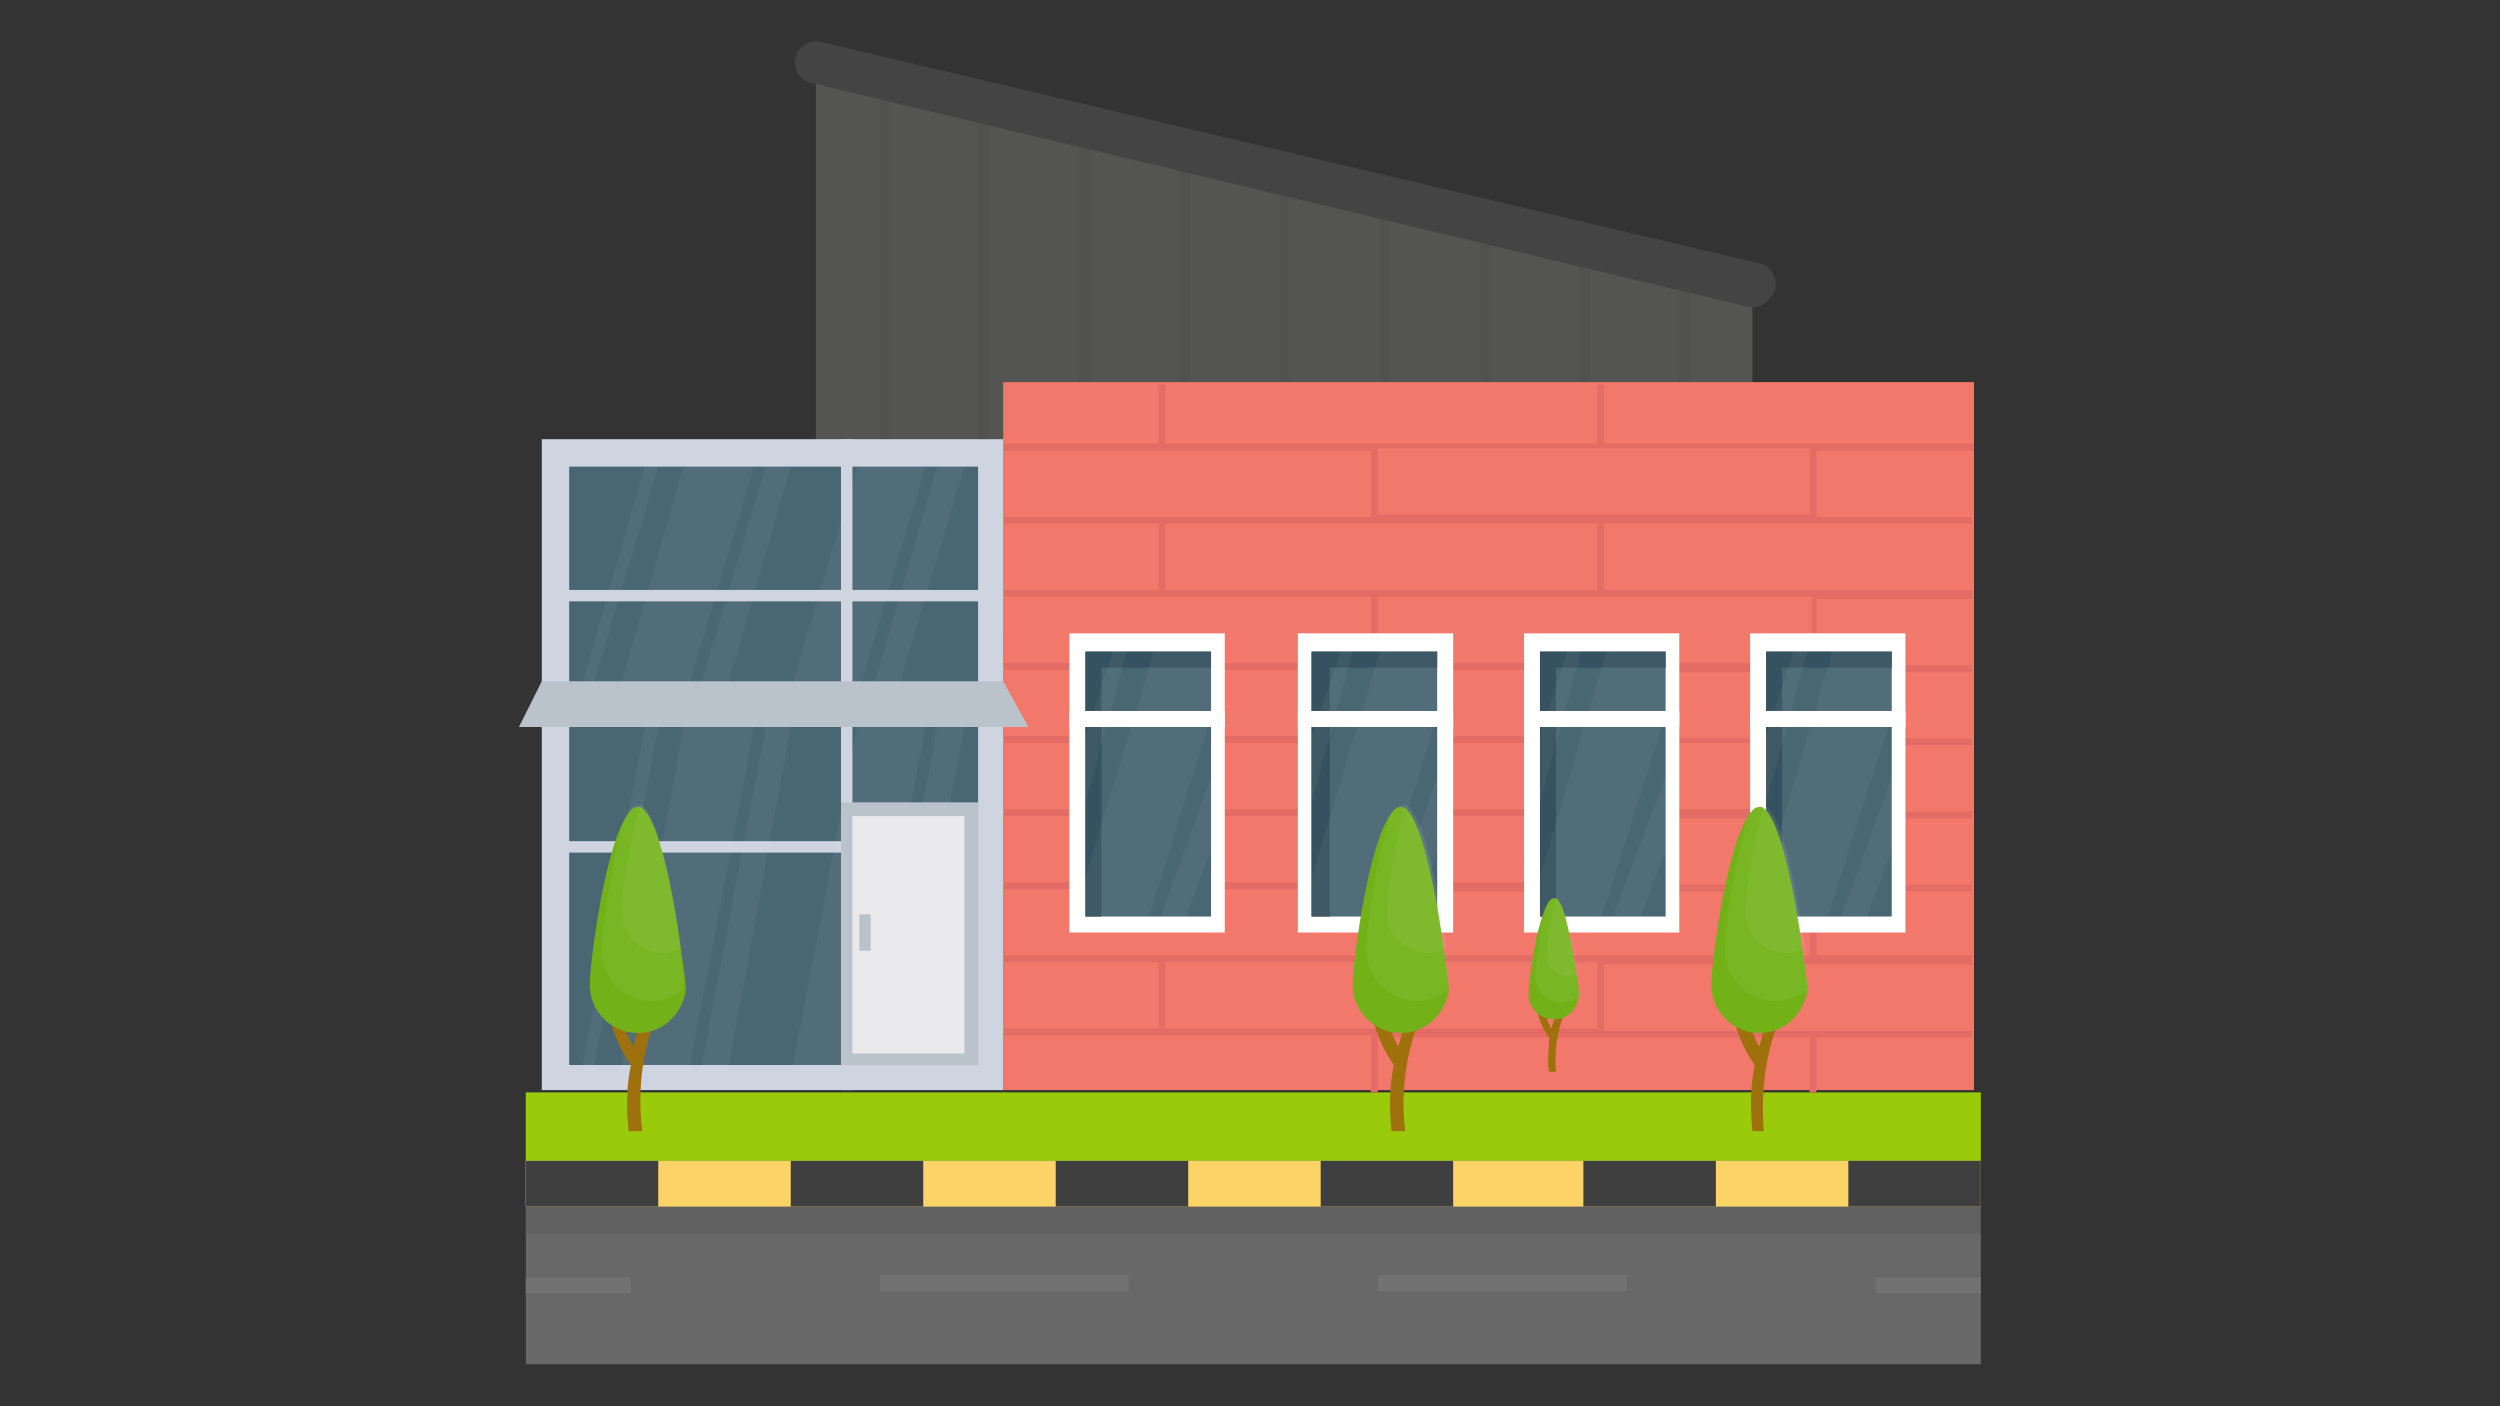
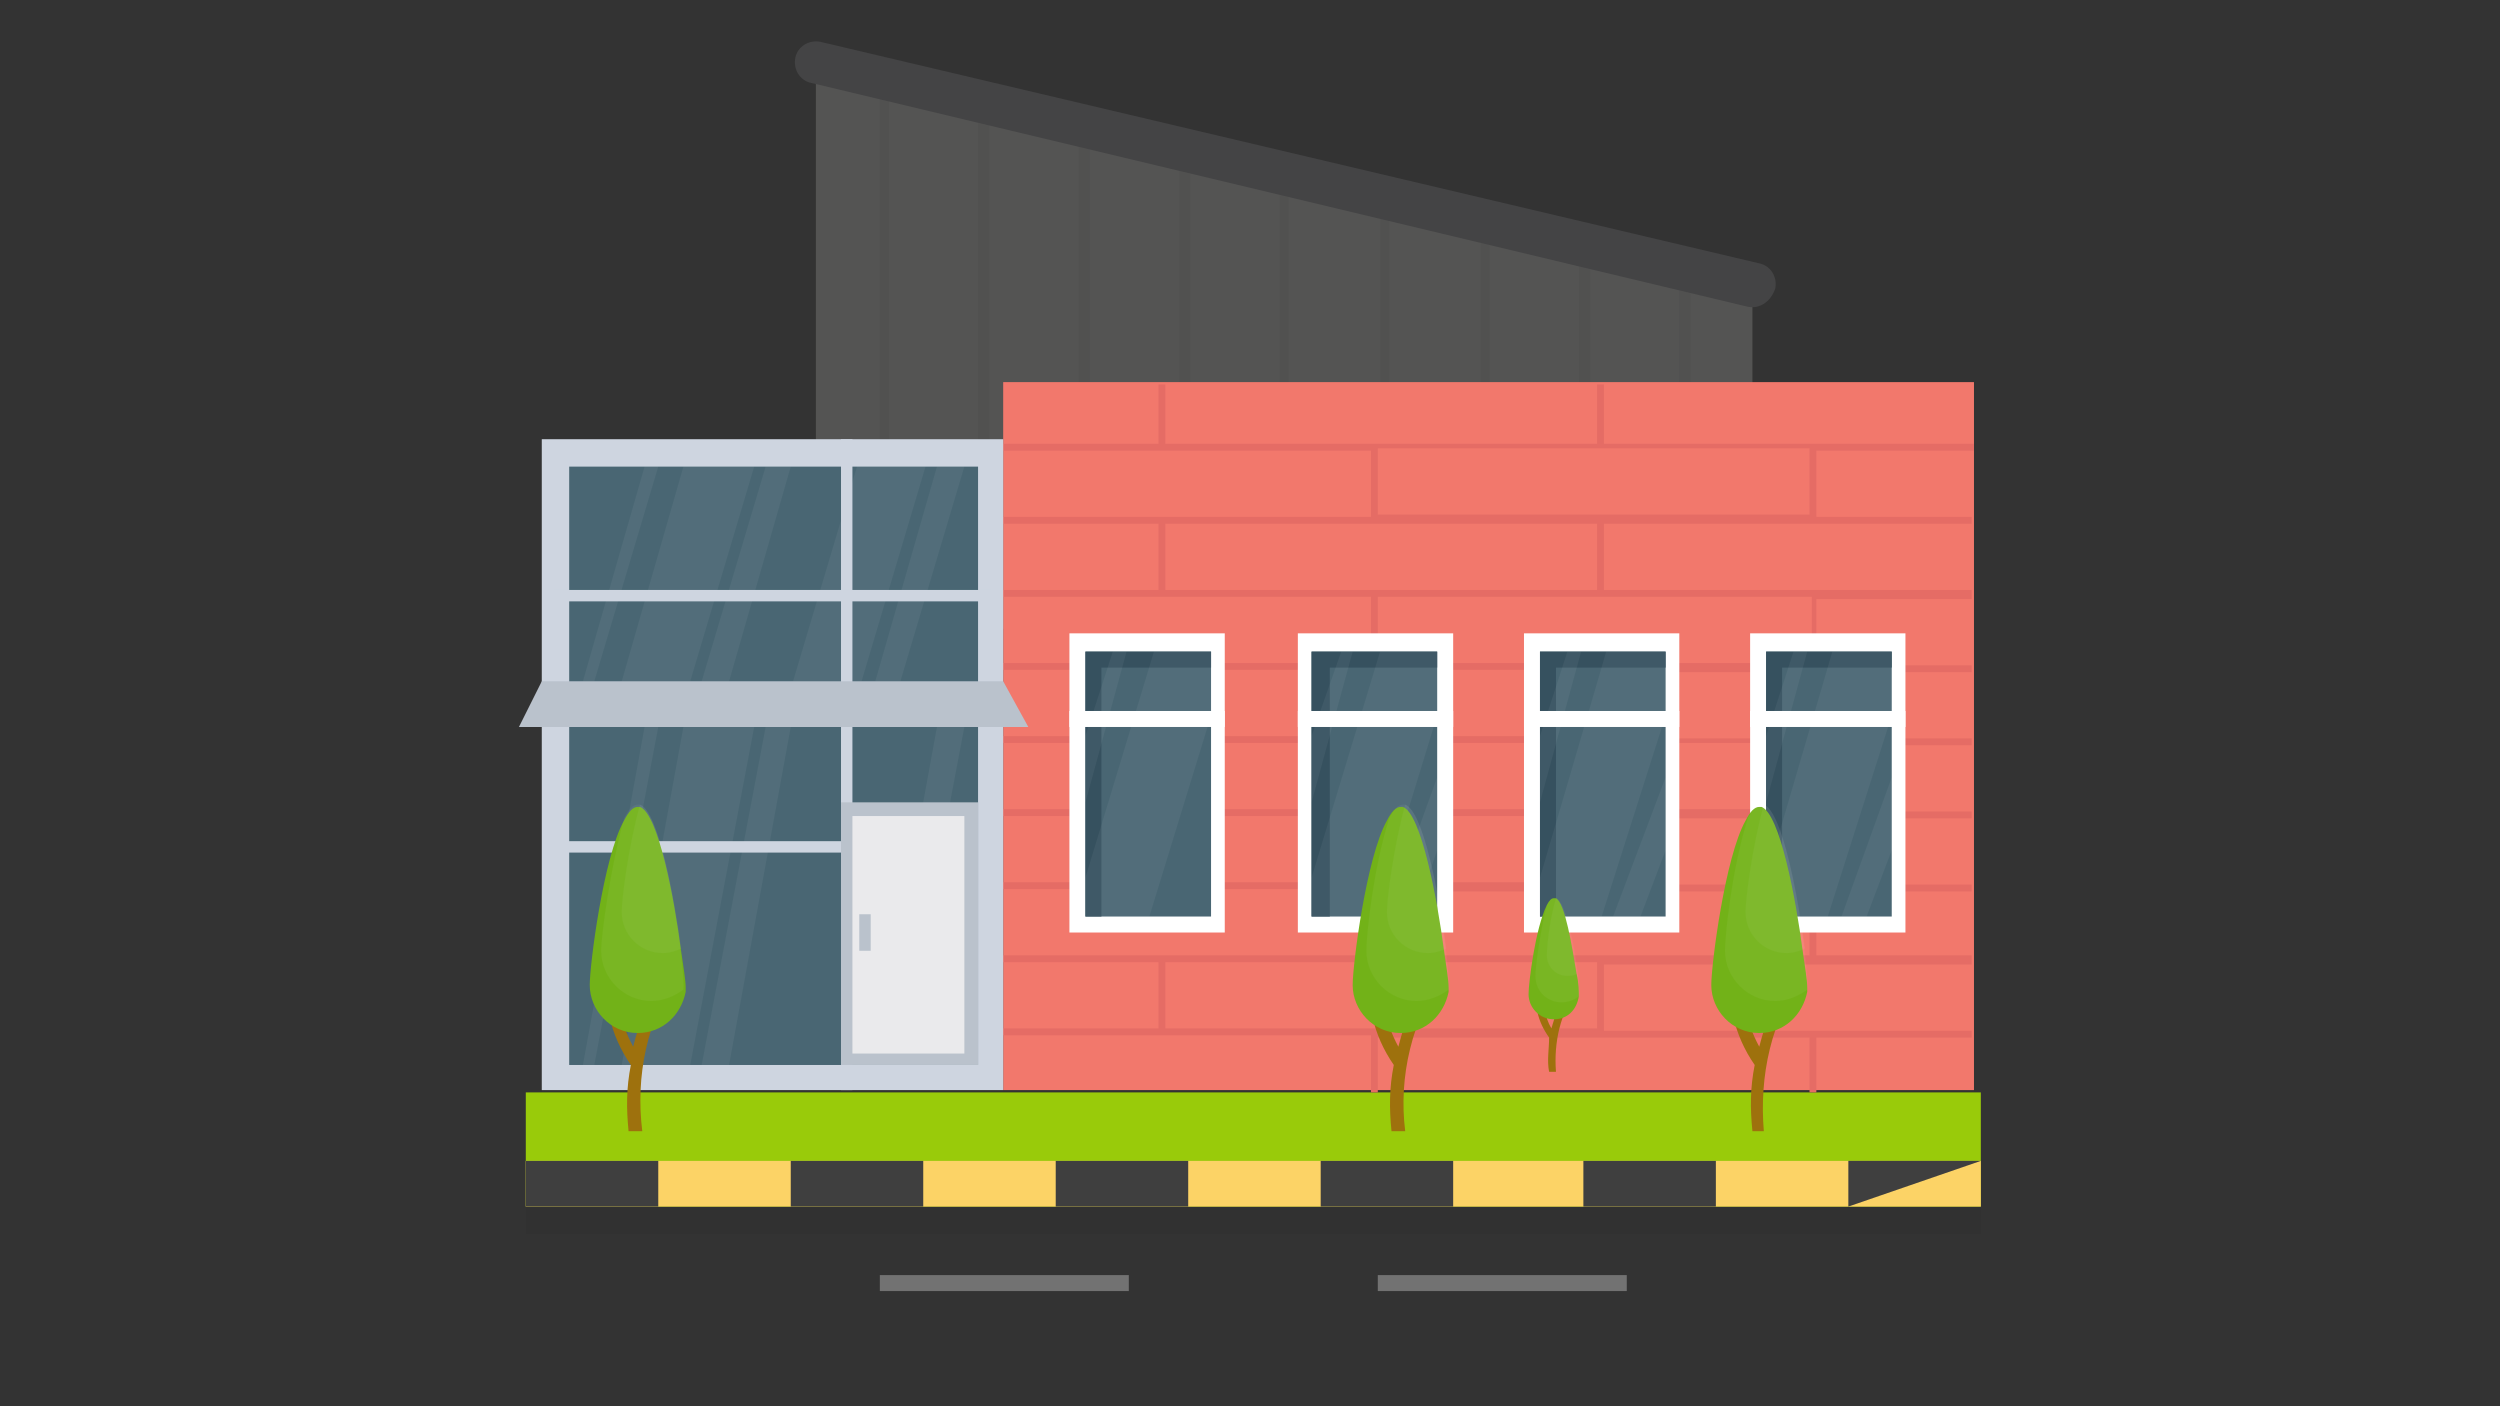
<svg xmlns="http://www.w3.org/2000/svg" width="1600" viewBox="0 0 1200 675" height="900" preserveAspectRatio="xMidYMid meet">
  <rect x="0" y="0" width="1200" height="675" fill="#333333" stroke="none" />
  <defs>
    <filter x="0%" y="0%" width="100%" height="100%" id="4fd89ecfd1" />
    <clipPath id="c2f750bbc4">
      <path d="M 252 524 L 950.797 524 L 950.797 580 L 252 580 Z M 252 524 " clip-rule="nonzero" />
    </clipPath>
    <clipPath id="58c9bc8e3d">
      <path d="M 252 557 L 950.797 557 L 950.797 654.793 L 252 654.793 Z M 252 557 " clip-rule="nonzero" />
    </clipPath>
    <clipPath id="6f3029bc67">
      <path d="M 900 613 L 950.797 613 L 950.797 621 L 900 621 Z M 900 613 " clip-rule="nonzero" />
    </clipPath>
    <clipPath id="72ec923069">
      <path d="M 252 557 L 950.797 557 L 950.797 593 L 252 593 Z M 252 557 " clip-rule="nonzero" />
    </clipPath>
    <clipPath id="e14fa1fc8e">
      <path d="M 252 557 L 950.797 557 L 950.797 580 L 252 580 Z M 252 557 " clip-rule="nonzero" />
    </clipPath>
    <clipPath id="a97f133b36">
      <path d="M 887 557 L 950.797 557 L 950.797 580 L 887 580 Z M 887 557 " clip-rule="nonzero" />
    </clipPath>
    <mask id="36ff791078">
      <g filter="url(#4fd89ecfd1)">
        <rect x="-120" width="1440" fill="#000000" y="-67.5" height="810" fill-opacity="0.2" />
      </g>
    </mask>
    <clipPath id="b276d8eaf8">
      <rect x="0" width="407" y="0" height="276" />
    </clipPath>
    <clipPath id="4c0f6f6c95">
      <path d="M 249.086 327 L 494 327 L 494 349 L 249.086 349 Z M 249.086 327 " clip-rule="nonzero" />
    </clipPath>
  </defs>
  <g clip-path="url(#c2f750bbc4)">
    <path fill="#99cb0a" d="M 252.379 524.344 L 950.797 524.344 L 950.797 579.156 L 252.379 579.156 Z M 252.379 524.344 " fill-opacity="1" fill-rule="nonzero" />
  </g>
  <g clip-path="url(#58c9bc8e3d)">
-     <path fill="#686868" d="M 252.379 557.23 L 950.797 557.23 L 950.797 654.793 L 252.379 654.793 Z M 252.379 557.23 " fill-opacity="1" fill-rule="nonzero" />
-   </g>
-   <path fill="#727272" d="M 252.379 613.137 L 302.812 613.137 L 302.812 620.812 L 252.379 620.812 Z M 252.379 613.137 " fill-opacity="1" fill-rule="nonzero" />
+     </g>
  <path fill="#727272" d="M 780.852 619.715 L 661.344 619.715 L 661.344 612.043 L 780.852 612.043 Z M 541.832 619.715 L 422.324 619.715 L 422.324 612.043 L 541.832 612.043 Z M 541.832 619.715 " fill-opacity="1" fill-rule="nonzero" />
  <g clip-path="url(#6f3029bc67)">
-     <path fill="#727272" d="M 900.363 613.137 L 950.797 613.137 L 950.797 620.812 L 900.363 620.812 Z M 900.363 613.137 " fill-opacity="1" fill-rule="nonzero" />
-   </g>
+     </g>
  <g clip-path="url(#72ec923069)">
    <path fill="#231f20" d="M 252.379 557.23 L 950.797 557.23 L 950.797 592.309 L 252.379 592.309 Z M 252.379 557.23 " fill-opacity="0.1" fill-rule="nonzero" />
  </g>
  <g clip-path="url(#e14fa1fc8e)">
    <path fill="#fcd366" d="M 252.379 557.23 L 950.797 557.23 L 950.797 579.156 L 252.379 579.156 Z M 252.379 557.23 " fill-opacity="1" fill-rule="nonzero" />
  </g>
  <path fill="#3f3f3f" d="M 252.379 557.23 L 315.969 557.23 L 315.969 579.156 L 252.379 579.156 Z M 252.379 557.23 " fill-opacity="1" fill-rule="nonzero" />
  <path fill="#3f3f3f" d="M 379.562 557.23 L 443.156 557.23 L 443.156 579.156 L 379.562 579.156 Z M 379.562 557.23 " fill-opacity="1" fill-rule="nonzero" />
  <path fill="#3f3f3f" d="M 506.746 557.23 L 570.34 557.23 L 570.34 579.156 L 506.746 579.156 Z M 506.746 557.23 " fill-opacity="1" fill-rule="nonzero" />
  <path fill="#3f3f3f" d="M 633.934 557.23 L 697.523 557.23 L 697.523 579.156 L 633.934 579.156 Z M 633.934 557.23 " fill-opacity="1" fill-rule="nonzero" />
  <path fill="#3f3f3f" d="M 760.02 557.23 L 823.613 557.23 L 823.613 579.156 L 760.02 579.156 Z M 760.02 557.23 " fill-opacity="1" fill-rule="nonzero" />
  <g clip-path="url(#a97f133b36)">
-     <path fill="#3f3f3f" d="M 887.203 557.23 L 950.797 557.23 L 950.797 579.156 L 887.203 579.156 Z M 887.203 557.23 " fill-opacity="1" fill-rule="nonzero" />
+     <path fill="#3f3f3f" d="M 887.203 557.23 L 950.797 557.23 L 887.203 579.156 Z M 887.203 557.23 " fill-opacity="1" fill-rule="nonzero" />
  </g>
  <path fill="#545453" d="M 841.156 301.812 L 391.625 301.812 L 391.625 31.043 L 841.156 137.379 Z M 841.156 301.812 " fill-opacity="1" fill-rule="nonzero" />
  <g mask="url(#36ff791078)">
    <g transform="matrix(1, 0, 0, 1, 413, 30)">
      <g clip-path="url(#b276d8eaf8)">
        <path fill="#444445" d="M 13.707 8.719 L 13.707 271.812 L 9.324 271.812 L 9.324 7.621 Z M 13.707 8.719 " fill-opacity="1" fill-rule="nonzero" />
        <path fill="#444445" d="M 61.949 20.777 L 61.949 271.812 L 56.469 271.812 L 56.469 19.68 Z M 61.949 20.777 " fill-opacity="1" fill-rule="nonzero" />
        <path fill="#444445" d="M 110.195 31.738 L 110.195 271.812 L 104.711 271.812 L 104.711 30.645 Z M 110.195 31.738 " fill-opacity="1" fill-rule="nonzero" />
        <path fill="#444445" d="M 158.438 43.797 L 158.438 271.812 L 152.953 271.812 L 152.953 42.703 Z M 158.438 43.797 " fill-opacity="1" fill-rule="nonzero" />
        <path fill="#444445" d="M 205.582 54.758 L 205.582 271.812 L 201.195 271.812 L 201.195 53.664 Z M 205.582 54.758 " fill-opacity="1" fill-rule="nonzero" />
        <path fill="#444445" d="M 253.824 65.723 L 253.824 271.812 L 249.438 271.812 L 249.438 64.625 Z M 253.824 65.723 " fill-opacity="1" fill-rule="nonzero" />
        <path fill="#444445" d="M 302.066 77.781 L 302.066 271.812 L 297.68 271.812 L 297.68 76.684 Z M 302.066 77.781 " fill-opacity="1" fill-rule="nonzero" />
        <path fill="#444445" d="M 350.309 88.742 L 350.309 271.812 L 344.828 271.812 L 344.828 87.645 Z M 350.309 88.742 " fill-opacity="1" fill-rule="nonzero" />
        <path fill="#444445" d="M 398.551 100.801 L 398.551 271.812 L 393.07 271.812 L 393.07 99.703 Z M 398.551 100.801 " fill-opacity="1" fill-rule="nonzero" />
      </g>
    </g>
  </g>
  <path fill="#f2786c" d="M 481.531 183.418 L 947.508 183.418 L 947.508 523.246 L 481.531 523.246 Z M 481.531 183.418 " fill-opacity="1" fill-rule="nonzero" />
  <path fill="#e56c65" d="M 947.508 216.305 L 947.508 213.016 L 769.887 213.016 L 769.887 184.516 L 766.598 184.516 L 766.598 213.016 L 559.375 213.016 L 559.375 184.516 L 556.086 184.516 L 556.086 213.016 L 481.531 213.016 L 481.531 216.305 L 658.055 216.305 L 658.055 248.098 L 481.531 248.098 L 481.531 251.387 L 556.086 251.387 L 556.086 283.176 L 481.531 283.176 L 481.531 286.465 L 658.055 286.465 L 658.055 318.254 L 481.531 318.254 L 481.531 321.543 L 556.086 321.543 L 556.086 353.332 L 481.531 353.332 L 481.531 356.621 L 658.055 356.621 L 658.055 388.414 L 481.531 388.414 L 481.531 391.703 L 556.086 391.703 L 556.086 423.492 L 481.531 423.492 L 481.531 426.781 L 658.055 426.781 L 658.055 458.57 L 481.531 458.57 L 481.531 461.859 L 556.086 461.859 L 556.086 493.648 L 481.531 493.648 L 481.531 496.938 L 658.055 496.938 L 658.055 524.344 L 661.344 524.344 L 661.344 498.035 L 868.566 498.035 L 868.566 524.344 L 871.855 524.344 L 871.855 498.035 L 946.41 498.035 L 946.41 494.746 L 769.887 494.746 L 769.887 462.957 L 946.41 462.957 L 946.41 458.57 L 871.855 458.57 L 871.855 427.875 L 946.41 427.875 L 946.41 424.59 L 769.887 424.59 L 769.887 392.797 L 946.41 392.797 L 946.41 389.508 L 871.855 389.508 L 871.855 357.719 L 946.41 357.719 L 946.41 354.43 L 769.887 354.43 L 769.887 322.641 L 946.41 322.641 L 946.41 319.352 L 871.855 319.352 L 871.855 287.559 L 946.41 287.559 L 946.41 283.176 L 769.887 283.176 L 769.887 251.387 L 946.41 251.387 L 946.41 248.098 L 871.855 248.098 L 871.855 216.305 Z M 559.375 283.176 L 559.375 251.387 L 766.598 251.387 L 766.598 283.176 Z M 559.375 353.332 L 559.375 321.543 L 766.598 321.543 L 766.598 353.332 Z M 766.598 493.648 L 559.375 493.648 L 559.375 461.859 L 766.598 461.859 Z M 869.66 458.57 L 661.344 458.57 L 661.344 427.875 L 868.566 427.875 L 868.566 458.57 Z M 766.598 423.492 L 559.375 423.492 L 559.375 391.703 L 766.598 391.703 Z M 869.66 356.621 L 869.66 388.414 L 661.344 388.414 L 661.344 356.621 Z M 869.66 286.465 L 869.66 318.254 L 661.344 318.254 L 661.344 286.465 Z M 869.66 247 L 661.344 247 L 661.344 215.211 L 868.566 215.211 L 868.566 247 Z M 869.66 247 " fill-opacity="1" fill-rule="nonzero" />
  <path fill="#ced5e0" d="M 260.055 210.824 L 481.531 210.824 L 481.531 523.246 L 260.055 523.246 Z M 260.055 210.824 " fill-opacity="1" fill-rule="nonzero" />
  <path fill="#496673" d="M 273.211 223.98 L 469.469 223.98 L 469.469 511.191 L 273.211 511.191 Z M 273.211 223.98 " fill-opacity="1" fill-rule="nonzero" />
  <path fill="#ffffff" d="M 309.391 223.98 L 279.789 327.023 L 285.27 327.023 L 315.969 223.98 Z M 309.391 223.98 " fill-opacity="0.05" fill-rule="nonzero" />
  <path fill="#ffffff" d="M 367.5 223.98 L 336.801 327.023 L 349.961 327.023 L 379.562 223.98 Z M 367.5 223.98 " fill-opacity="0.05" fill-rule="nonzero" />
  <path fill="#ffffff" d="M 328.031 223.98 L 298.426 327.023 L 331.32 327.023 L 362.02 223.98 Z M 328.031 223.98 " fill-opacity="0.05" fill-rule="nonzero" />
  <path fill="#ffffff" d="M 449.734 223.98 L 420.129 327.023 L 432.191 327.023 L 462.891 223.98 Z M 449.734 223.98 " fill-opacity="0.05" fill-rule="nonzero" />
  <path fill="#ffffff" d="M 411.359 223.98 L 380.66 327.023 L 413.551 327.023 L 444.25 223.98 Z M 411.359 223.98 " fill-opacity="0.05" fill-rule="nonzero" />
  <path fill="#ffffff" d="M 309.391 348.949 L 279.789 511.191 L 285.27 511.191 L 315.969 348.949 Z M 309.391 348.949 " fill-opacity="0.05" fill-rule="nonzero" />
  <path fill="#ffffff" d="M 367.5 348.949 L 336.801 511.191 L 349.961 511.191 L 379.562 348.949 Z M 367.5 348.949 " fill-opacity="0.05" fill-rule="nonzero" />
  <path fill="#ffffff" d="M 328.031 348.949 L 298.426 511.191 L 331.32 511.191 L 362.02 348.949 Z M 328.031 348.949 " fill-opacity="0.05" fill-rule="nonzero" />
  <path fill="#ffffff" d="M 449.734 348.949 L 420.129 511.191 L 432.191 511.191 L 462.891 348.949 Z M 449.734 348.949 " fill-opacity="0.05" fill-rule="nonzero" />
-   <path fill="#ffffff" d="M 411.359 348.949 L 380.66 511.191 L 413.551 511.191 L 444.25 348.949 Z M 411.359 348.949 " fill-opacity="0.05" fill-rule="nonzero" />
  <path fill="#ced5e0" d="M 403.684 210.824 L 409.164 210.824 L 409.164 523.246 L 403.684 523.246 Z M 403.684 210.824 " fill-opacity="1" fill-rule="nonzero" />
  <path fill="#ced5e0" d="M 265.535 283.176 L 476.047 283.176 L 476.047 288.656 L 265.535 288.656 Z M 265.535 283.176 " fill-opacity="1" fill-rule="nonzero" />
  <path fill="#ced5e0" d="M 265.535 403.762 L 405.875 403.762 L 405.875 409.242 L 265.535 409.242 Z M 265.535 403.762 " fill-opacity="1" fill-rule="nonzero" />
  <path fill="#ffffff" d="M 513.324 304.004 L 587.883 304.004 L 587.883 447.609 L 513.324 447.609 Z M 513.324 304.004 " fill-opacity="1" fill-rule="nonzero" />
  <path fill="#496673" d="M 521 312.773 L 581.305 312.773 L 581.305 439.934 L 521 439.934 Z M 521 312.773 " fill-opacity="1" fill-rule="nonzero" />
  <path fill="#36515f" d="M 581.305 312.773 L 581.305 320.445 L 528.676 320.445 L 528.676 439.934 L 521 439.934 L 521 312.773 Z M 581.305 312.773 " fill-opacity="1" fill-rule="nonzero" />
  <path fill="#ffffff" d="M 513.324 341.273 L 587.883 341.273 L 587.883 348.949 L 513.324 348.949 Z M 513.324 341.273 " fill-opacity="1" fill-rule="nonzero" />
  <path fill="#ffffff" d="M 540.734 312.773 L 521 385.125 L 521 353.332 L 534.156 312.773 Z M 540.734 312.773 " fill-opacity="0.05" fill-rule="nonzero" />
-   <path fill="#ffffff" d="M 581.305 373.066 L 581.305 408.145 L 569.242 439.934 L 557.184 439.934 Z M 581.305 373.066 " fill-opacity="0.05" fill-rule="nonzero" />
  <path fill="#ffffff" d="M 581.305 312.773 L 581.305 343.469 L 551.699 439.934 L 521 439.934 L 521 421.301 L 553.895 312.773 Z M 581.305 312.773 " fill-opacity="0.05" fill-rule="nonzero" />
  <path fill="#ffffff" d="M 622.969 304.004 L 697.523 304.004 L 697.523 447.609 L 622.969 447.609 Z M 622.969 304.004 " fill-opacity="1" fill-rule="nonzero" />
  <path fill="#496673" d="M 629.547 312.773 L 689.848 312.773 L 689.848 439.934 L 629.547 439.934 Z M 629.547 312.773 " fill-opacity="1" fill-rule="nonzero" />
  <path fill="#36515f" d="M 689.848 312.773 L 689.848 320.445 L 638.316 320.445 L 638.316 439.934 L 629.547 439.934 L 629.547 312.773 Z M 689.848 312.773 " fill-opacity="1" fill-rule="nonzero" />
  <path fill="#ffffff" d="M 622.969 341.273 L 697.523 341.273 L 697.523 348.949 L 622.969 348.949 Z M 622.969 341.273 " fill-opacity="1" fill-rule="nonzero" />
  <path fill="#ffffff" d="M 649.281 312.773 L 629.547 385.125 L 629.547 353.332 L 643.801 312.773 Z M 649.281 312.773 " fill-opacity="0.05" fill-rule="nonzero" />
  <path fill="#ffffff" d="M 689.848 373.066 L 689.848 408.145 L 678.887 439.934 L 665.727 439.934 Z M 689.848 373.066 " fill-opacity="0.05" fill-rule="nonzero" />
  <path fill="#ffffff" d="M 689.848 312.773 L 689.848 343.469 L 660.246 439.934 L 629.547 439.934 L 629.547 421.301 L 662.438 312.773 Z M 689.848 312.773 " fill-opacity="0.05" fill-rule="nonzero" />
  <path fill="#ffffff" d="M 731.512 304.004 L 806.07 304.004 L 806.07 447.609 L 731.512 447.609 Z M 731.512 304.004 " fill-opacity="1" fill-rule="nonzero" />
  <path fill="#496673" d="M 739.188 312.773 L 799.492 312.773 L 799.492 439.934 L 739.188 439.934 Z M 739.188 312.773 " fill-opacity="1" fill-rule="nonzero" />
  <path fill="#36515f" d="M 799.492 312.773 L 799.492 320.445 L 746.863 320.445 L 746.863 439.934 L 739.188 439.934 L 739.188 312.773 Z M 799.492 312.773 " fill-opacity="1" fill-rule="nonzero" />
  <path fill="#ffffff" d="M 731.512 341.273 L 806.07 341.273 L 806.07 348.949 L 731.512 348.949 Z M 731.512 341.273 " fill-opacity="1" fill-rule="nonzero" />
  <path fill="#ffffff" d="M 758.922 312.773 L 739.188 385.125 L 739.188 353.332 L 752.344 312.773 Z M 758.922 312.773 " fill-opacity="0.05" fill-rule="nonzero" />
  <path fill="#ffffff" d="M 799.492 373.066 L 799.492 408.145 L 787.43 439.934 L 774.273 439.934 Z M 799.492 373.066 " fill-opacity="0.05" fill-rule="nonzero" />
  <path fill="#ffffff" d="M 799.492 312.773 L 799.492 343.469 L 768.793 439.934 L 739.188 439.934 L 739.188 421.301 L 770.984 312.773 Z M 799.492 312.773 " fill-opacity="0.05" fill-rule="nonzero" />
  <path fill="#ffffff" d="M 840.059 304.004 L 914.613 304.004 L 914.613 447.609 L 840.059 447.609 Z M 840.059 304.004 " fill-opacity="1" fill-rule="nonzero" />
  <path fill="#496673" d="M 847.734 312.773 L 908.035 312.773 L 908.035 439.934 L 847.734 439.934 Z M 847.734 312.773 " fill-opacity="1" fill-rule="nonzero" />
  <path fill="#36515f" d="M 908.035 312.773 L 908.035 320.445 L 855.41 320.445 L 855.41 439.934 L 847.734 439.934 L 847.734 312.773 Z M 908.035 312.773 " fill-opacity="1" fill-rule="nonzero" />
  <path fill="#ffffff" d="M 840.059 341.273 L 914.613 341.273 L 914.613 348.949 L 840.059 348.949 Z M 840.059 341.273 " fill-opacity="1" fill-rule="nonzero" />
  <path fill="#ffffff" d="M 867.469 312.773 L 847.734 385.125 L 847.734 353.332 L 860.891 312.773 Z M 867.469 312.773 " fill-opacity="0.05" fill-rule="nonzero" />
  <path fill="#ffffff" d="M 908.035 373.066 L 908.035 408.145 L 895.977 439.934 L 883.914 439.934 Z M 908.035 373.066 " fill-opacity="0.05" fill-rule="nonzero" />
  <path fill="#ffffff" d="M 908.035 312.773 L 908.035 343.469 L 877.336 439.934 L 847.734 439.934 L 847.734 421.301 L 879.531 312.773 Z M 908.035 312.773 " fill-opacity="0.05" fill-rule="nonzero" />
  <g clip-path="url(#4c0f6f6c95)">
    <path fill="#bac2cc" d="M 493.59 348.949 L 249.09 348.949 L 260.055 327.023 L 481.531 327.023 Z M 493.59 348.949 " fill-opacity="1" fill-rule="nonzero" />
  </g>
  <path fill="#bac2cc" d="M 403.684 385.125 L 469.469 385.125 L 469.469 511.191 L 403.684 511.191 Z M 403.684 385.125 " fill-opacity="1" fill-rule="nonzero" />
  <path fill="#eaeaec" d="M 409.164 391.703 L 462.891 391.703 L 462.891 505.707 L 409.164 505.707 Z M 409.164 391.703 " fill-opacity="1" fill-rule="nonzero" />
  <path fill="#bac2cc" d="M 412.453 438.84 L 417.938 438.84 L 417.938 456.379 L 412.453 456.379 Z M 412.453 438.84 " fill-opacity="1" fill-rule="nonzero" />
  <path fill="#444445" d="M 838.961 147.246 L 389.43 39.816 C 383.949 38.719 380.66 33.238 381.754 27.758 C 382.852 22.273 388.332 18.988 393.816 20.082 L 844.445 126.414 C 849.926 127.512 853.215 132.992 852.121 138.473 C 849.926 145.051 844.445 148.34 838.961 147.246 Z M 838.961 147.246 " fill-opacity="1" fill-rule="nonzero" />
  <path fill="#9e710d" d="M 674.5 542.98 L 667.922 542.98 C 666.824 532.02 666.824 522.152 669.016 511.191 C 659.148 496.938 654.766 479.398 659.148 462.957 L 665.727 464.051 C 662.438 477.207 664.633 490.359 671.211 502.418 C 674.5 489.266 679.98 476.109 687.656 464.051 L 693.137 467.34 C 677.789 489.266 671.211 516.672 674.5 542.98 Z M 674.5 542.98 " fill-opacity="1" fill-rule="nonzero" />
  <path fill="#72b218" d="M 649.281 472.82 C 649.281 484.879 659.148 495.844 672.305 495.844 C 684.367 495.844 693.137 487.074 695.332 476.109 C 695.332 475.016 695.332 475.016 695.332 473.918 C 695.332 470.629 694.234 464.051 693.137 456.379 C 689.848 431.164 682.176 390.605 673.402 387.316 C 673.402 387.316 672.305 387.316 672.305 387.316 C 670.113 387.316 667.922 389.508 665.727 393.895 C 655.859 411.434 649.281 462.957 649.281 472.82 Z M 649.281 472.82 " fill-opacity="1" fill-rule="nonzero" />
  <path fill="#ffffff" d="M 665.727 437.742 C 665.727 448.703 674.5 457.477 685.465 457.477 C 688.754 457.477 692.043 456.379 694.234 455.281 C 690.945 430.07 683.27 389.508 674.5 386.219 C 669.016 405.953 665.727 431.164 665.727 437.742 Z M 665.727 437.742 " fill-opacity="0.05" fill-rule="nonzero" />
  <path fill="#ffffff" d="M 655.859 456.379 C 655.859 469.531 666.824 480.496 679.98 480.496 C 685.465 480.496 690.945 478.305 695.332 475.016 C 696.426 465.148 686.559 390.605 674.5 386.219 C 674.5 386.219 673.402 386.219 673.402 386.219 C 671.211 386.219 669.016 388.414 666.824 392.797 C 659.148 416.914 655.859 448.703 655.859 456.379 Z M 655.859 456.379 " fill-opacity="0.05" fill-rule="nonzero" />
  <path fill="#9e710d" d="M 846.637 542.98 L 841.156 542.98 C 840.059 532.02 840.059 522.152 842.25 511.191 C 832.383 496.938 827.996 479.398 832.383 462.957 L 838.961 464.051 C 835.672 477.207 837.867 490.359 844.445 502.418 C 847.734 489.266 853.215 476.109 860.891 464.051 L 866.371 467.34 C 849.926 489.266 844.445 516.672 846.637 542.98 Z M 846.637 542.98 " fill-opacity="1" fill-rule="nonzero" />
  <path fill="#72b218" d="M 821.418 472.82 C 821.418 484.879 831.289 495.844 844.445 495.844 C 856.504 495.844 865.277 487.074 867.469 476.109 C 867.469 475.016 867.469 475.016 867.469 473.918 C 867.469 470.629 866.371 464.051 865.277 456.379 C 861.988 431.164 854.312 390.605 845.539 387.316 C 845.539 387.316 844.445 387.316 844.445 387.316 C 842.25 387.316 840.059 389.508 837.867 393.895 C 827.996 411.434 821.418 462.957 821.418 472.82 Z M 821.418 472.82 " fill-opacity="1" fill-rule="nonzero" />
  <path fill="#ffffff" d="M 837.867 437.742 C 837.867 448.703 846.637 457.477 857.602 457.477 C 860.891 457.477 864.18 456.379 866.371 455.281 C 863.082 430.07 855.41 389.508 846.637 386.219 C 841.156 405.953 837.867 431.164 837.867 437.742 Z M 837.867 437.742 " fill-opacity="0.05" fill-rule="nonzero" />
  <path fill="#ffffff" d="M 827.996 456.379 C 827.996 469.531 838.961 480.496 852.121 480.496 C 857.602 480.496 863.082 478.305 867.469 475.016 C 868.566 465.148 858.699 390.605 846.637 386.219 C 846.637 386.219 845.539 386.219 845.539 386.219 C 843.348 386.219 841.156 388.414 838.961 392.797 C 831.289 416.914 827.996 448.703 827.996 456.379 Z M 827.996 456.379 " fill-opacity="0.05" fill-rule="nonzero" />
  <path fill="#9e710d" d="M 746.863 514.477 L 743.574 514.477 C 742.477 508.996 743.574 503.516 743.574 498.035 C 738.09 490.359 735.898 481.59 738.09 472.82 L 741.383 473.918 C 740.285 480.496 741.383 488.168 744.672 493.648 C 746.863 485.977 749.055 479.398 753.441 473.918 L 756.73 476.109 C 749.055 485.977 745.766 500.227 746.863 514.477 Z M 746.863 514.477 " fill-opacity="1" fill-rule="nonzero" />
  <path fill="#72b218" d="M 733.707 477.207 C 733.707 483.785 739.188 489.266 745.766 489.266 C 752.344 489.266 756.73 484.879 757.828 478.305 C 757.828 478.305 757.828 477.207 757.828 477.207 C 757.828 476.109 757.828 471.727 756.73 467.34 C 754.539 454.188 751.25 433.359 746.863 431.164 C 746.863 431.164 746.863 431.164 745.766 431.164 C 744.672 431.164 743.574 432.262 742.477 434.453 C 736.996 445.418 733.707 471.727 733.707 477.207 Z M 733.707 477.207 " fill-opacity="1" fill-rule="nonzero" />
  <path fill="#ffffff" d="M 742.477 458.57 C 742.477 464.051 746.863 468.438 752.344 468.438 C 753.441 468.438 755.633 468.438 756.73 467.34 C 754.539 454.188 751.25 433.359 746.863 431.164 C 743.574 442.129 742.477 455.281 742.477 458.57 Z M 742.477 458.57 " fill-opacity="0.05" fill-rule="nonzero" />
  <path fill="#ffffff" d="M 736.996 468.438 C 736.996 479.398 749.055 484.879 757.828 478.305 C 758.922 472.82 753.441 433.359 746.863 431.164 C 746.863 431.164 746.863 431.164 745.766 431.164 C 744.672 431.164 743.574 432.262 742.477 434.453 C 739.188 447.609 736.996 464.051 736.996 468.438 Z M 736.996 468.438 " fill-opacity="0.05" fill-rule="nonzero" />
  <path fill="#9e710d" d="M 308.297 542.98 L 301.715 542.98 C 300.621 532.02 300.621 522.152 302.812 511.191 C 292.945 496.938 288.559 479.398 292.945 462.957 L 299.523 464.051 C 295.137 477.207 297.332 490.359 303.91 502.418 C 307.199 489.266 312.68 476.109 320.355 464.051 L 325.84 467.34 C 310.488 489.266 305.008 516.672 308.297 542.98 Z M 308.297 542.98 " fill-opacity="1" fill-rule="nonzero" />
  <path fill="#72b218" d="M 283.078 472.82 C 283.078 484.879 292.945 495.844 306.102 495.844 C 318.164 495.844 326.934 487.074 329.129 476.109 C 329.129 475.016 329.129 475.016 329.129 473.918 C 329.129 470.629 328.031 464.051 326.934 456.379 C 323.645 431.164 315.969 390.605 307.199 387.316 C 307.199 387.316 306.102 387.316 306.102 387.316 C 303.91 387.316 301.715 389.508 299.523 393.895 C 289.656 411.434 283.078 462.957 283.078 472.82 Z M 283.078 472.82 " fill-opacity="1" fill-rule="nonzero" />
  <path fill="#ffffff" d="M 298.426 437.742 C 298.426 448.703 307.199 457.477 318.164 457.477 C 321.453 457.477 324.742 456.379 326.934 455.281 C 323.645 430.07 315.969 389.508 307.199 386.219 C 301.715 405.953 298.426 431.164 298.426 437.742 Z M 298.426 437.742 " fill-opacity="0.05" fill-rule="nonzero" />
  <path fill="#ffffff" d="M 288.559 456.379 C 288.559 469.531 299.523 480.496 312.68 480.496 C 318.164 480.496 323.645 478.305 328.031 475.016 C 329.129 466.246 319.258 390.605 307.199 386.219 C 307.199 386.219 306.102 386.219 306.102 386.219 C 303.91 386.219 301.715 388.414 299.523 392.797 C 292.945 416.914 288.559 448.703 288.559 456.379 Z M 288.559 456.379 " fill-opacity="0.05" fill-rule="nonzero" />
</svg>